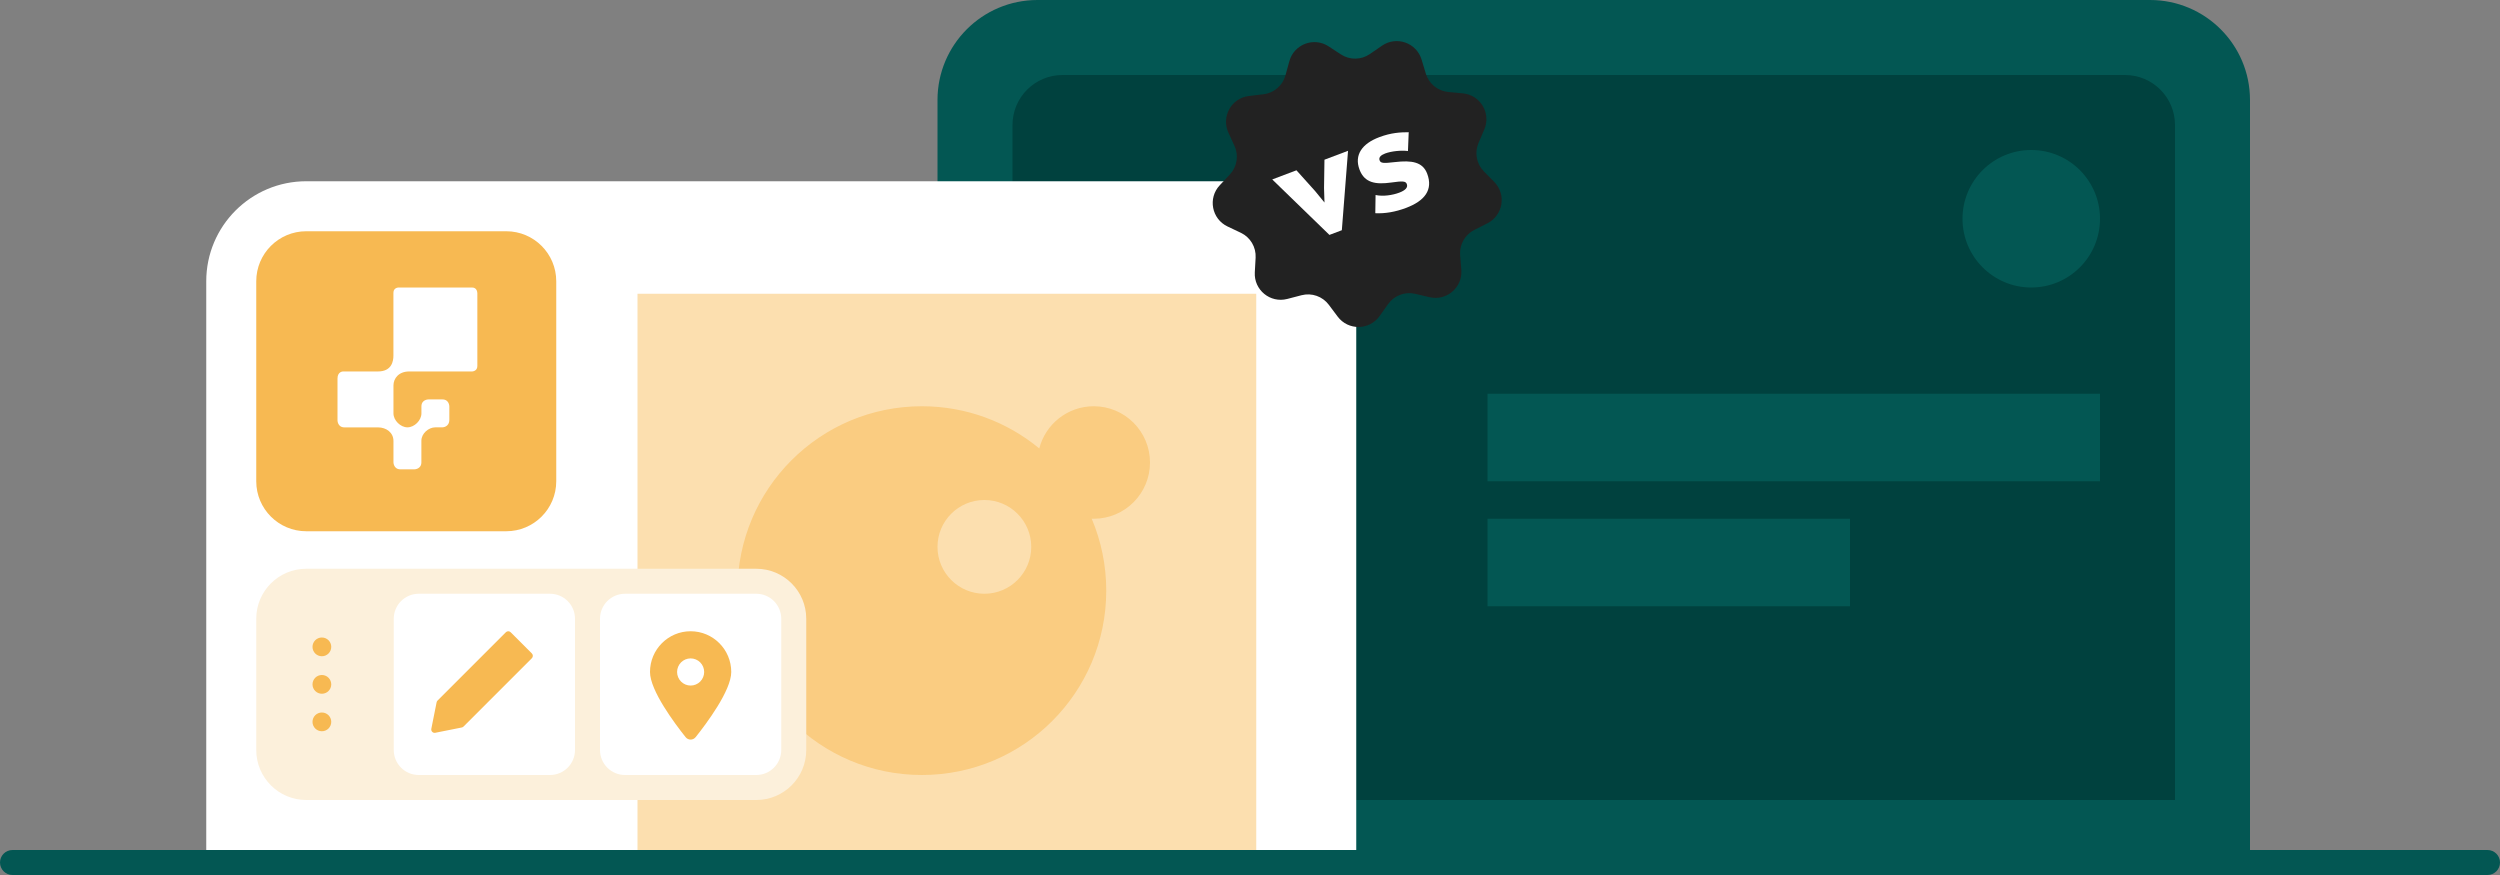
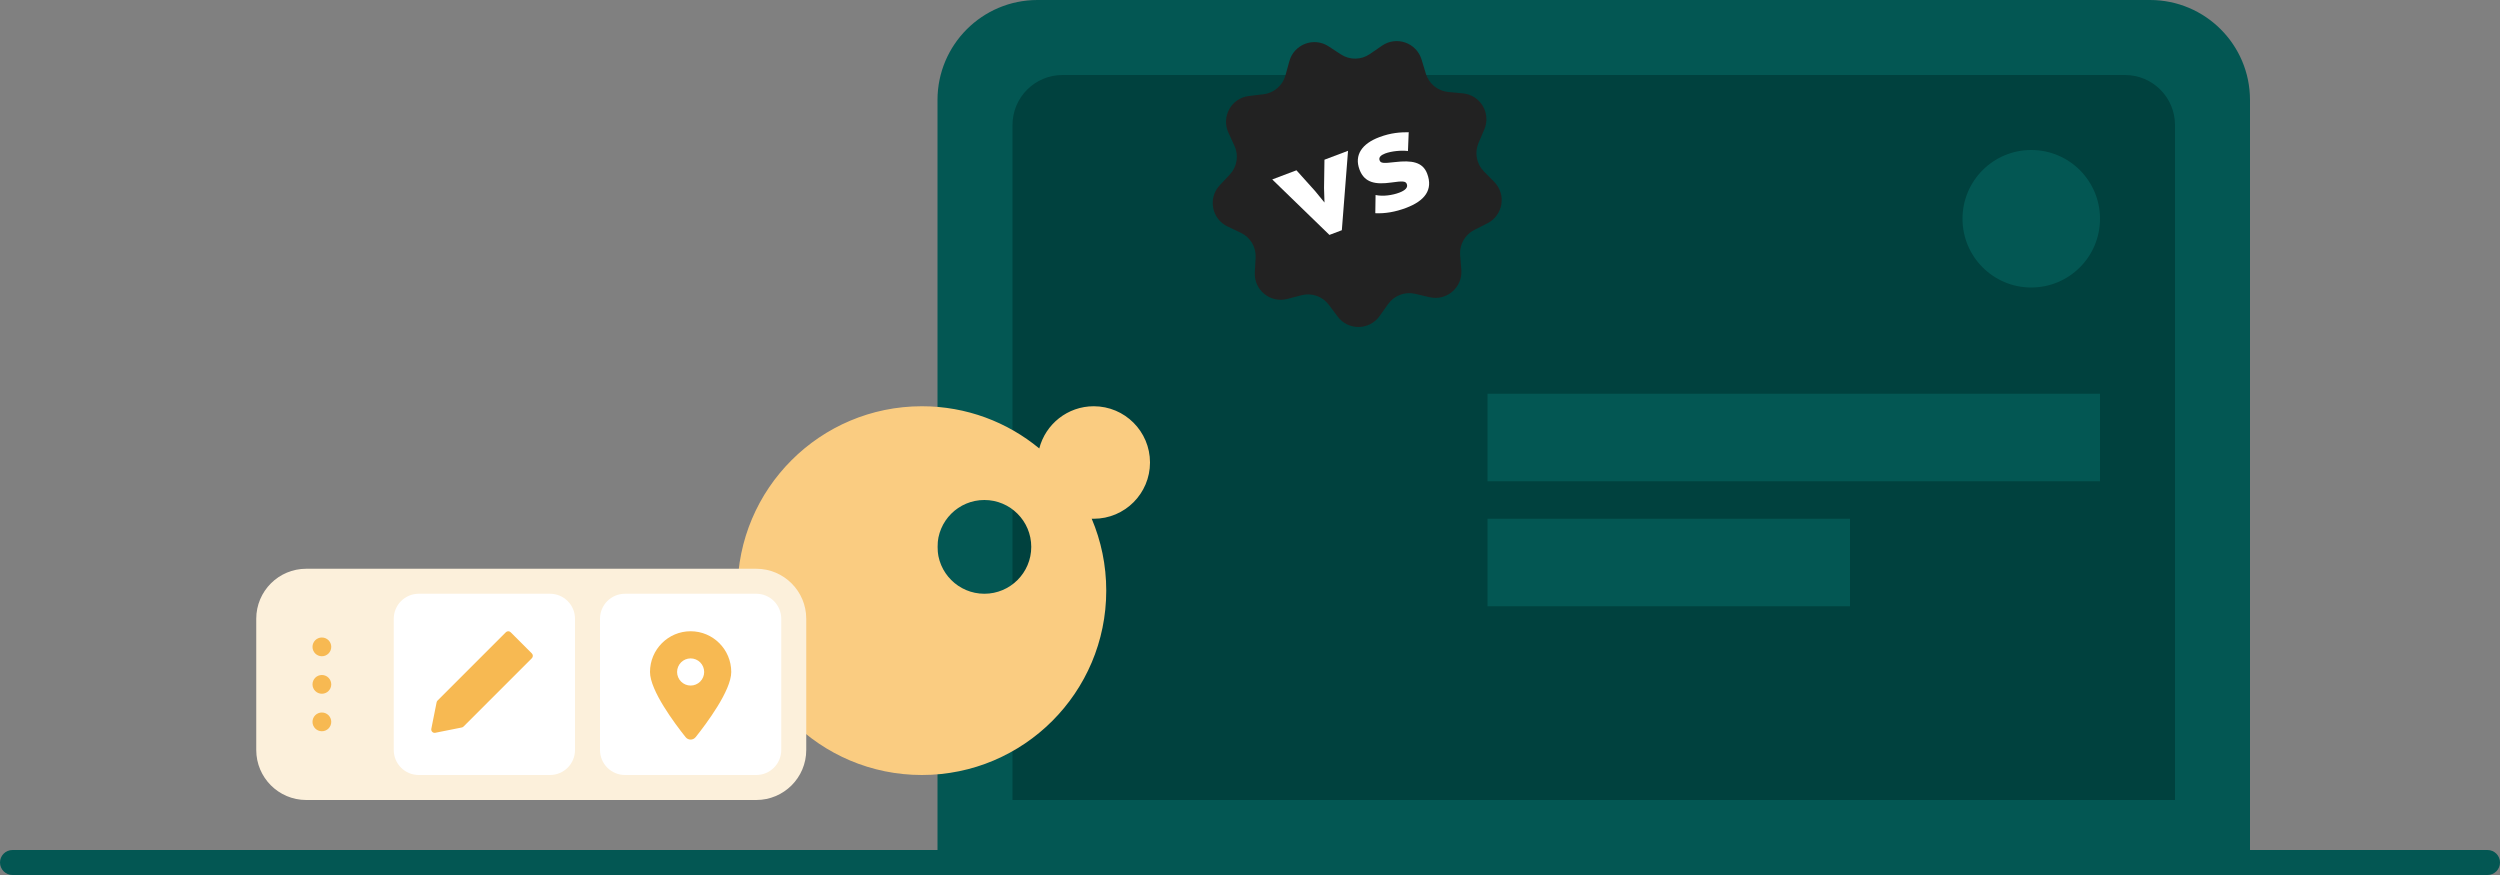
<svg xmlns="http://www.w3.org/2000/svg" width="400" height="140" viewBox="0 0 400 140" fill="none">
  <rect x="0" y="0" width="400" height="140" fill="#808080" stroke="none" />
  <g clip-path="url(#clip0_6022_16224)">
    <path d="M150 16C150 7.163 157.163 0 166 0H344C352.837 0 360 7.163 360 16V139H150V16Z" fill="#035753" />
    <path fill-rule="evenodd" clip-rule="evenodd" d="M340 12C344.418 12 348 15.582 348 20V128H162V20C162 15.582 165.582 12 170 12H340ZM238 83V97H296V83H238ZM238 63V77H336V63H238ZM325 24C318.925 24 314 28.925 314 35C314 41.075 318.925 46 325 46C331.075 46 336 41.075 336 35C336 28.925 331.075 24 325 24Z" fill="#00413E" />
-     <path d="M33 45C33 36.163 40.163 29 49 29H201C209.837 29 217 36.163 217 45V137H33V45Z" fill="white" />
-     <path d="M102 47H201V137H102V47Z" fill="#FCDFAF" />
    <path fill-rule="evenodd" clip-rule="evenodd" d="M147.5 65C131.208 65 118 78.208 118 94.5C118 110.792 131.208 124 147.5 124C163.792 124 177 110.792 177 94.5C177 90.417 176.171 86.528 174.671 82.991C174.78 82.995 174.89 83 175 83C179.971 83 184 78.971 184 74C184 69.029 179.971 65 175 65C170.806 65 167.282 67.869 166.283 71.751C161.181 67.534 154.636 65 147.5 65ZM157.5 80C161.642 80 165 83.358 165 87.5C165 91.642 161.642 95 157.5 95C153.358 95 150 91.642 150 87.5C150 83.358 153.358 80 157.5 80Z" fill="#FACC81" />
    <path d="M41 99C41 94.582 44.582 91 49 91H121C125.418 91 129 94.582 129 99V120C129 124.418 125.418 128 121 128H49C44.582 128 41 124.418 41 120V99Z" fill="#FCF0DB" />
    <path d="M96 99C96 96.791 97.791 95 100 95H121C123.209 95 125 96.791 125 99V120C125 122.209 123.209 124 121 124H100C97.791 124 96 122.209 96 120V99Z" fill="white" />
    <path d="M111.303 117.944C113.039 115.765 117 110.483 117 107.517C117 103.92 114.088 101 110.499 101C106.911 101 104 103.92 104 107.517C104 110.483 107.961 115.765 109.697 117.944C110.114 118.463 110.885 118.463 111.302 117.944H111.303ZM110.499 105.344C111.074 105.344 111.626 105.573 112.033 105.98C112.438 106.388 112.667 106.94 112.667 107.517C112.667 108.093 112.438 108.645 112.033 109.052C111.627 109.46 111.075 109.689 110.499 109.689C109.923 109.689 109.374 109.46 108.968 109.052C108.563 108.645 108.334 108.092 108.334 107.517C108.334 106.941 108.563 106.389 108.968 105.98C109.374 105.573 109.926 105.344 110.499 105.344Z" fill="#F7B952" />
    <path d="M63 99C63 96.791 64.791 95 67 95H88C90.209 95 92 96.791 92 99V120C92 122.209 90.209 124 88 124H67C64.791 124 63 122.209 63 120V99Z" fill="white" />
    <path d="M69.646 117.246C69.269 117.321 68.936 116.988 69.011 116.61L69.183 115.747L69.858 112.368C69.879 112.263 69.93 112.167 70.006 112.092L80.221 101.877L80.94 101.158C81.151 100.947 81.493 100.947 81.704 101.158L82.423 101.877L84.374 103.829L85.097 104.552C85.308 104.762 85.308 105.104 85.097 105.315L84.378 106.034L74.163 116.249C74.088 116.324 73.992 116.376 73.887 116.397L70.508 117.072L69.645 117.245L69.646 117.246Z" fill="#F7B952" />
    <path d="M51.5 114C52.328 114 53 114.672 53 115.5C53 116.328 52.328 117 51.5 117C50.672 117 50 116.328 50 115.5C50 114.672 50.672 114 51.5 114Z" fill="#F7B952" />
    <path d="M51.5 108C52.328 108 53 108.672 53 109.5C53 110.328 52.328 111 51.5 111C50.672 111 50 110.328 50 109.5C50 108.672 50.672 108 51.5 108Z" fill="#F7B952" />
    <path d="M51.5 102C52.328 102 53 102.672 53 103.5C53 104.328 52.328 105 51.5 105C50.672 105 50 104.328 50 103.5C50 102.672 50.672 102 51.5 102Z" fill="#F7B952" />
-     <path fill-rule="evenodd" clip-rule="evenodd" d="M81 37C85.418 37 89 40.582 89 45V77C89 81.418 85.418 85 81 85H49C44.582 85 41 81.418 41 77V45C41 40.582 44.582 37 49 37H81ZM63.787 46C63.774 46 62.947 46.007 62.947 46.84V56.901C62.947 57.742 62.711 59.434 60.472 59.434H54.885C54.885 59.434 54 59.434 54 60.56V67.261C54 67.261 54 68.381 55.12 68.381H60.478C61.808 68.381 62.954 69.209 62.954 70.558V73.962C62.954 73.974 62.96 75.094 64.073 75.095H66.308C66.329 75.094 67.421 75.071 67.421 73.962V70.507C67.421 69.387 68.547 68.375 69.661 68.375H70.781C70.803 68.375 71.894 68.362 71.894 67.152V65.027C71.894 65.027 71.894 63.907 70.781 63.907H68.547C68.523 63.907 67.428 63.919 67.428 65.027V66.147C67.428 67.261 66.307 68.375 65.193 68.375C64.08 68.375 62.954 67.261 62.954 66.147V61.674C62.954 60.547 63.794 59.434 65.474 59.434H75.534C75.534 59.434 76.375 59.414 76.375 58.574V46.84H76.362C76.362 46.827 76.355 46 75.522 46H63.787Z" fill="#F7B952" />
    <path d="M2 136H398C399.105 136 400 136.895 400 138C400 139.105 399.105 140 398 140H2C0.895 140 0 139.105 0 138C0 136.895 0.895 136 2 136Z" fill="#035753" />
    <path d="M206.299 9.788C207.047 7.075 210.221 5.875 212.577 7.416L214.548 8.705C215.96 9.628 217.79 9.606 219.179 8.648L221.118 7.311C223.436 5.713 226.638 6.834 227.452 9.528L228.134 11.783C228.622 13.398 230.038 14.557 231.718 14.716L234.063 14.938C236.865 15.204 238.597 18.121 237.489 20.708L236.562 22.874C235.898 24.425 236.238 26.223 237.422 27.425L239.076 29.102C241.052 31.107 240.504 34.455 237.992 35.725L235.89 36.788C234.384 37.549 233.488 39.145 233.623 40.826L233.812 43.175C234.037 45.98 231.465 48.193 228.725 47.551L226.431 47.014C224.788 46.629 223.076 47.276 222.099 48.651L220.734 50.571C219.103 52.865 215.711 52.907 214.024 50.653L212.612 48.768C211.601 47.417 209.874 46.812 208.241 47.237L205.961 47.831C203.237 48.539 200.612 46.391 200.768 43.58L200.899 41.228C200.992 39.544 200.058 37.97 198.534 37.246L196.406 36.236C193.864 35.028 193.234 31.694 195.16 29.642L196.772 27.924C197.926 26.694 198.222 24.887 197.52 23.353L196.54 21.211C195.369 18.652 197.029 15.693 199.823 15.359L202.162 15.079C203.837 14.879 205.225 13.685 205.673 12.059L206.299 9.788Z" fill="#222222" />
    <path d="M220.663 21.955C222.609 21.22 224.07 21.161 225.393 21.155L225.273 24.166C224.183 24.017 222.588 24.193 221.625 24.557C220.937 24.817 220.559 25.184 220.737 25.655C220.915 26.127 221.328 26.151 223.221 25.93C225.869 25.625 227.636 25.902 228.349 27.788C229.329 30.383 227.949 32.139 224.981 33.261C223.232 33.922 221.58 34.188 220.048 34.115L220.091 31.201C221.292 31.466 222.82 31.226 223.881 30.825C224.824 30.468 225.305 30.017 225.09 29.447C224.912 28.975 224.471 28.939 222.573 29.207C220.139 29.543 218.334 29.282 217.531 27.159C216.633 24.781 217.951 22.98 220.663 21.955Z" fill="white" />
    <path d="M210.416 30.568L211.917 32.404L211.846 30.072L211.913 25.554L215.686 24.128L214.694 36.835L212.708 37.586L203.559 28.711L207.431 27.247L210.416 30.568Z" fill="white" />
  </g>
  <defs>
    <clipPath id="clip0_6022_16224">
      <rect width="400" height="140" fill="white" />
    </clipPath>
  </defs>
</svg>